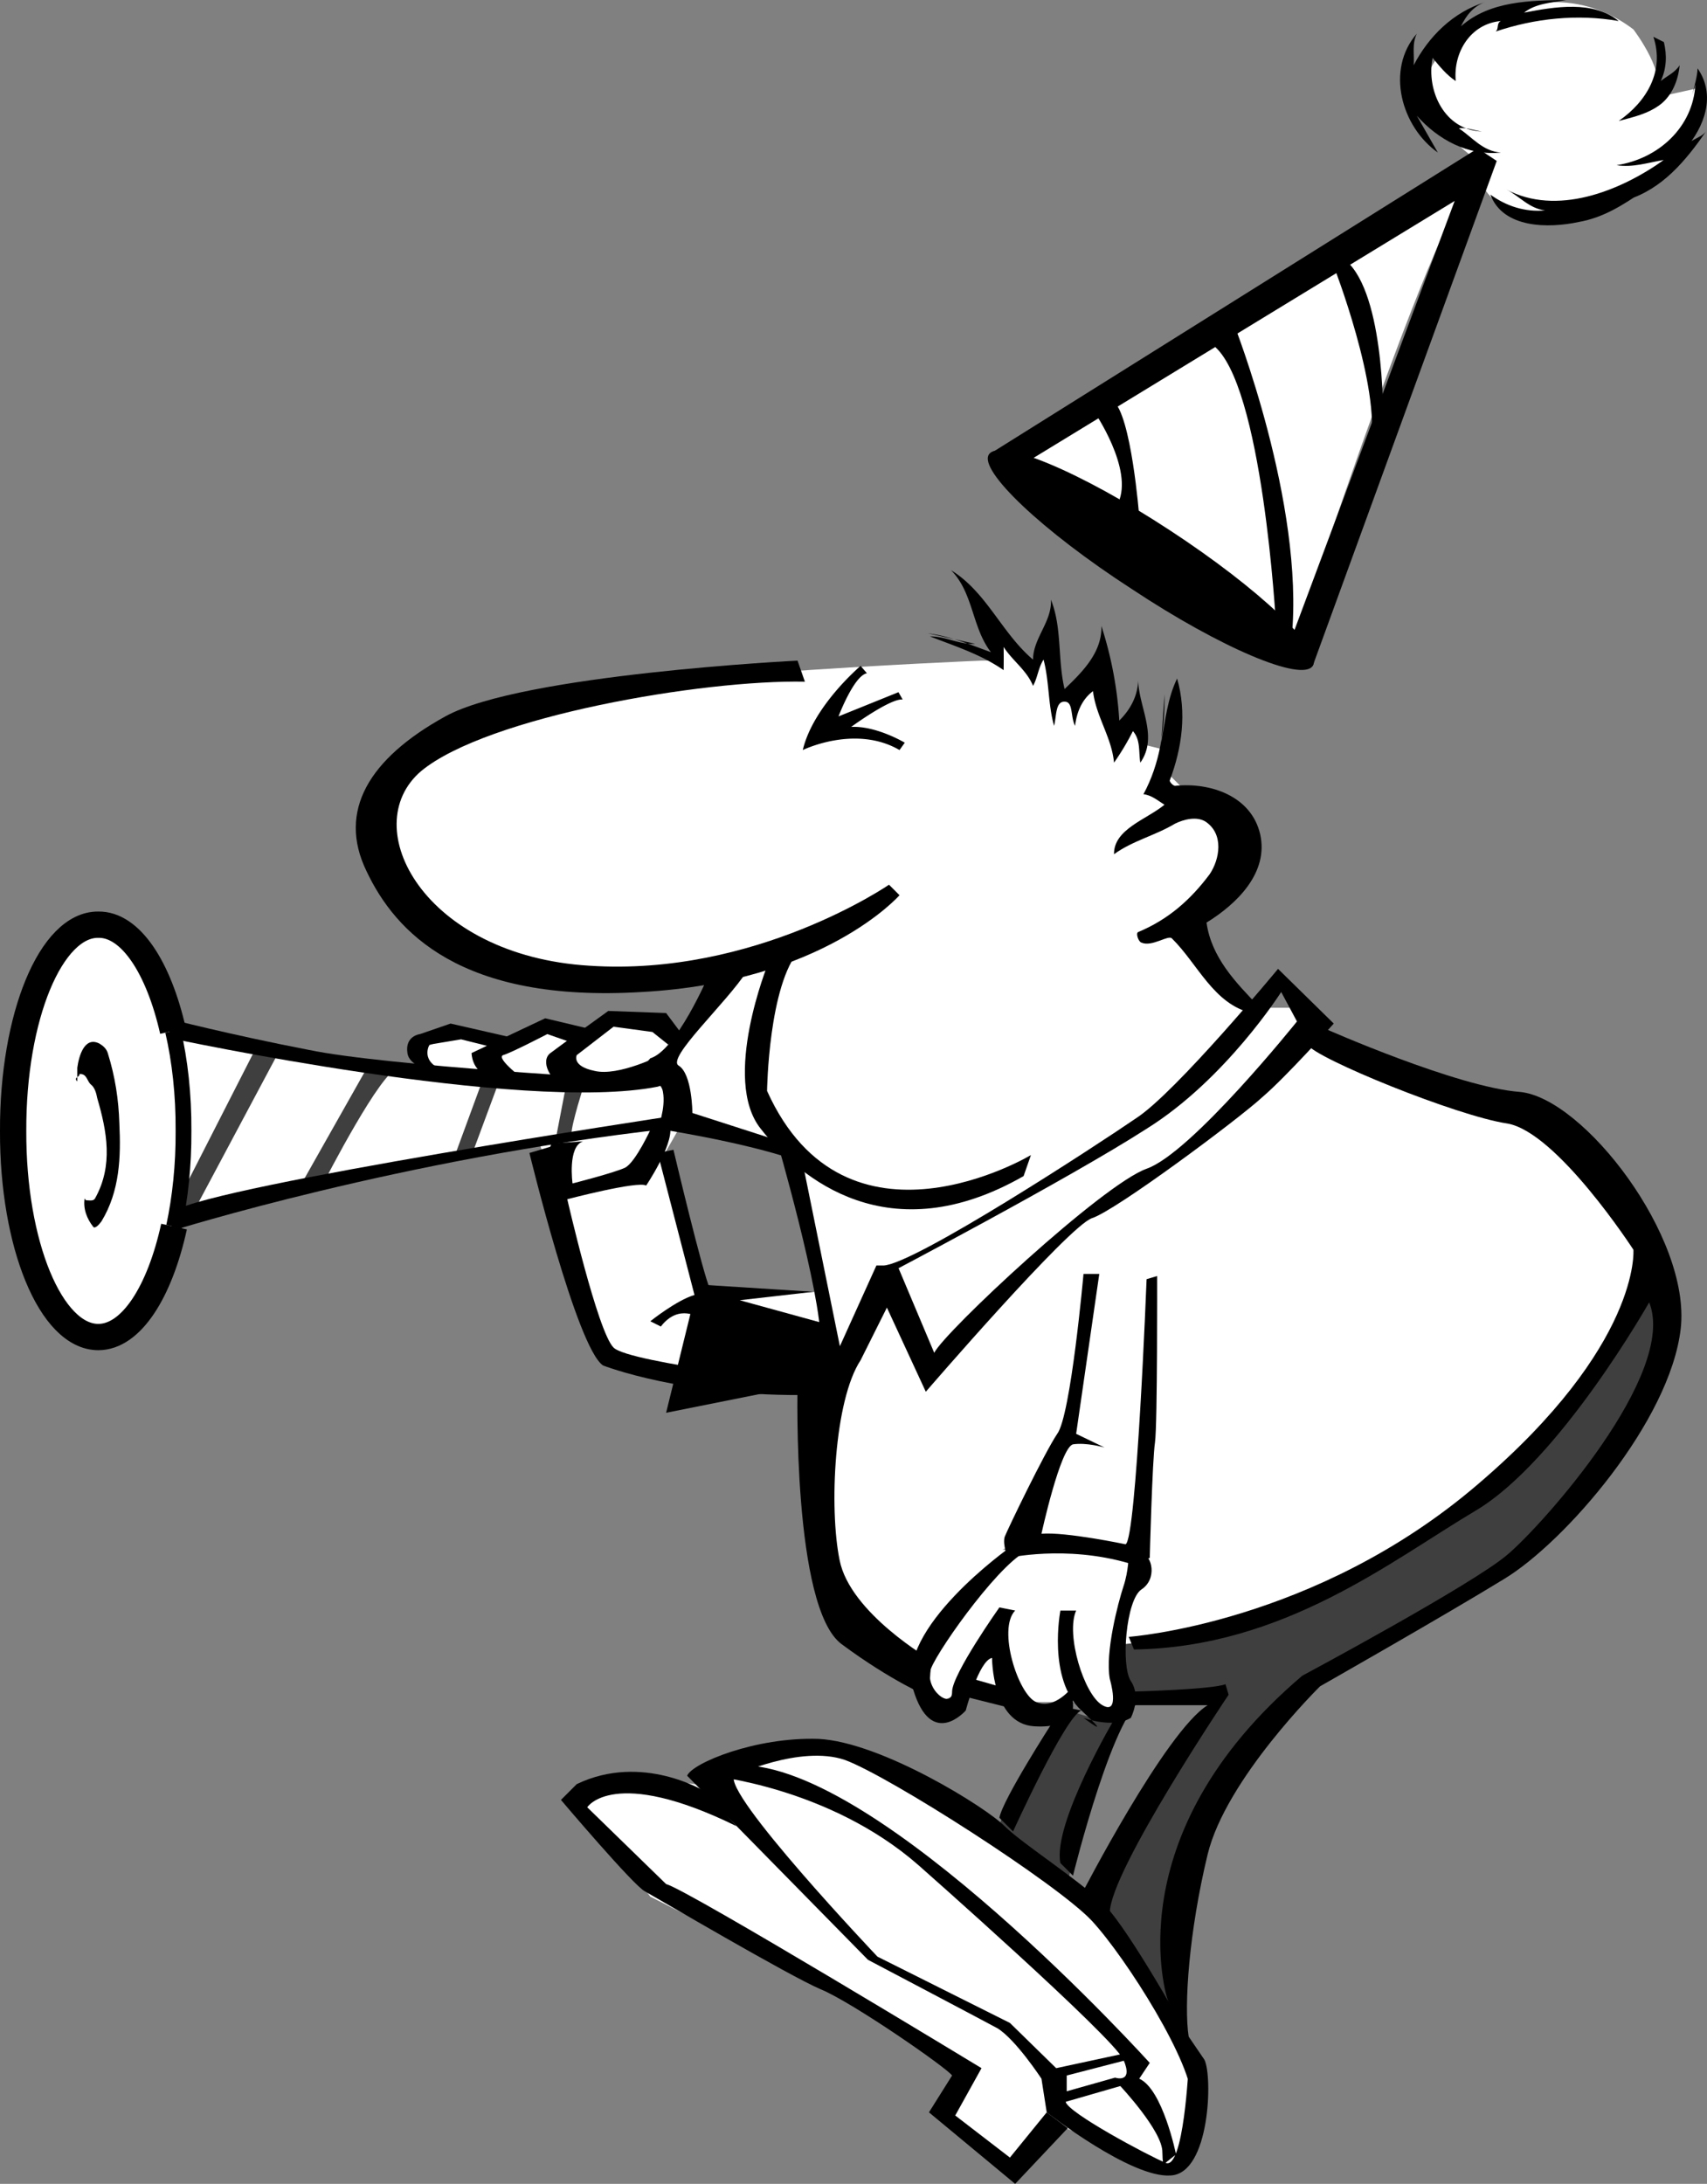
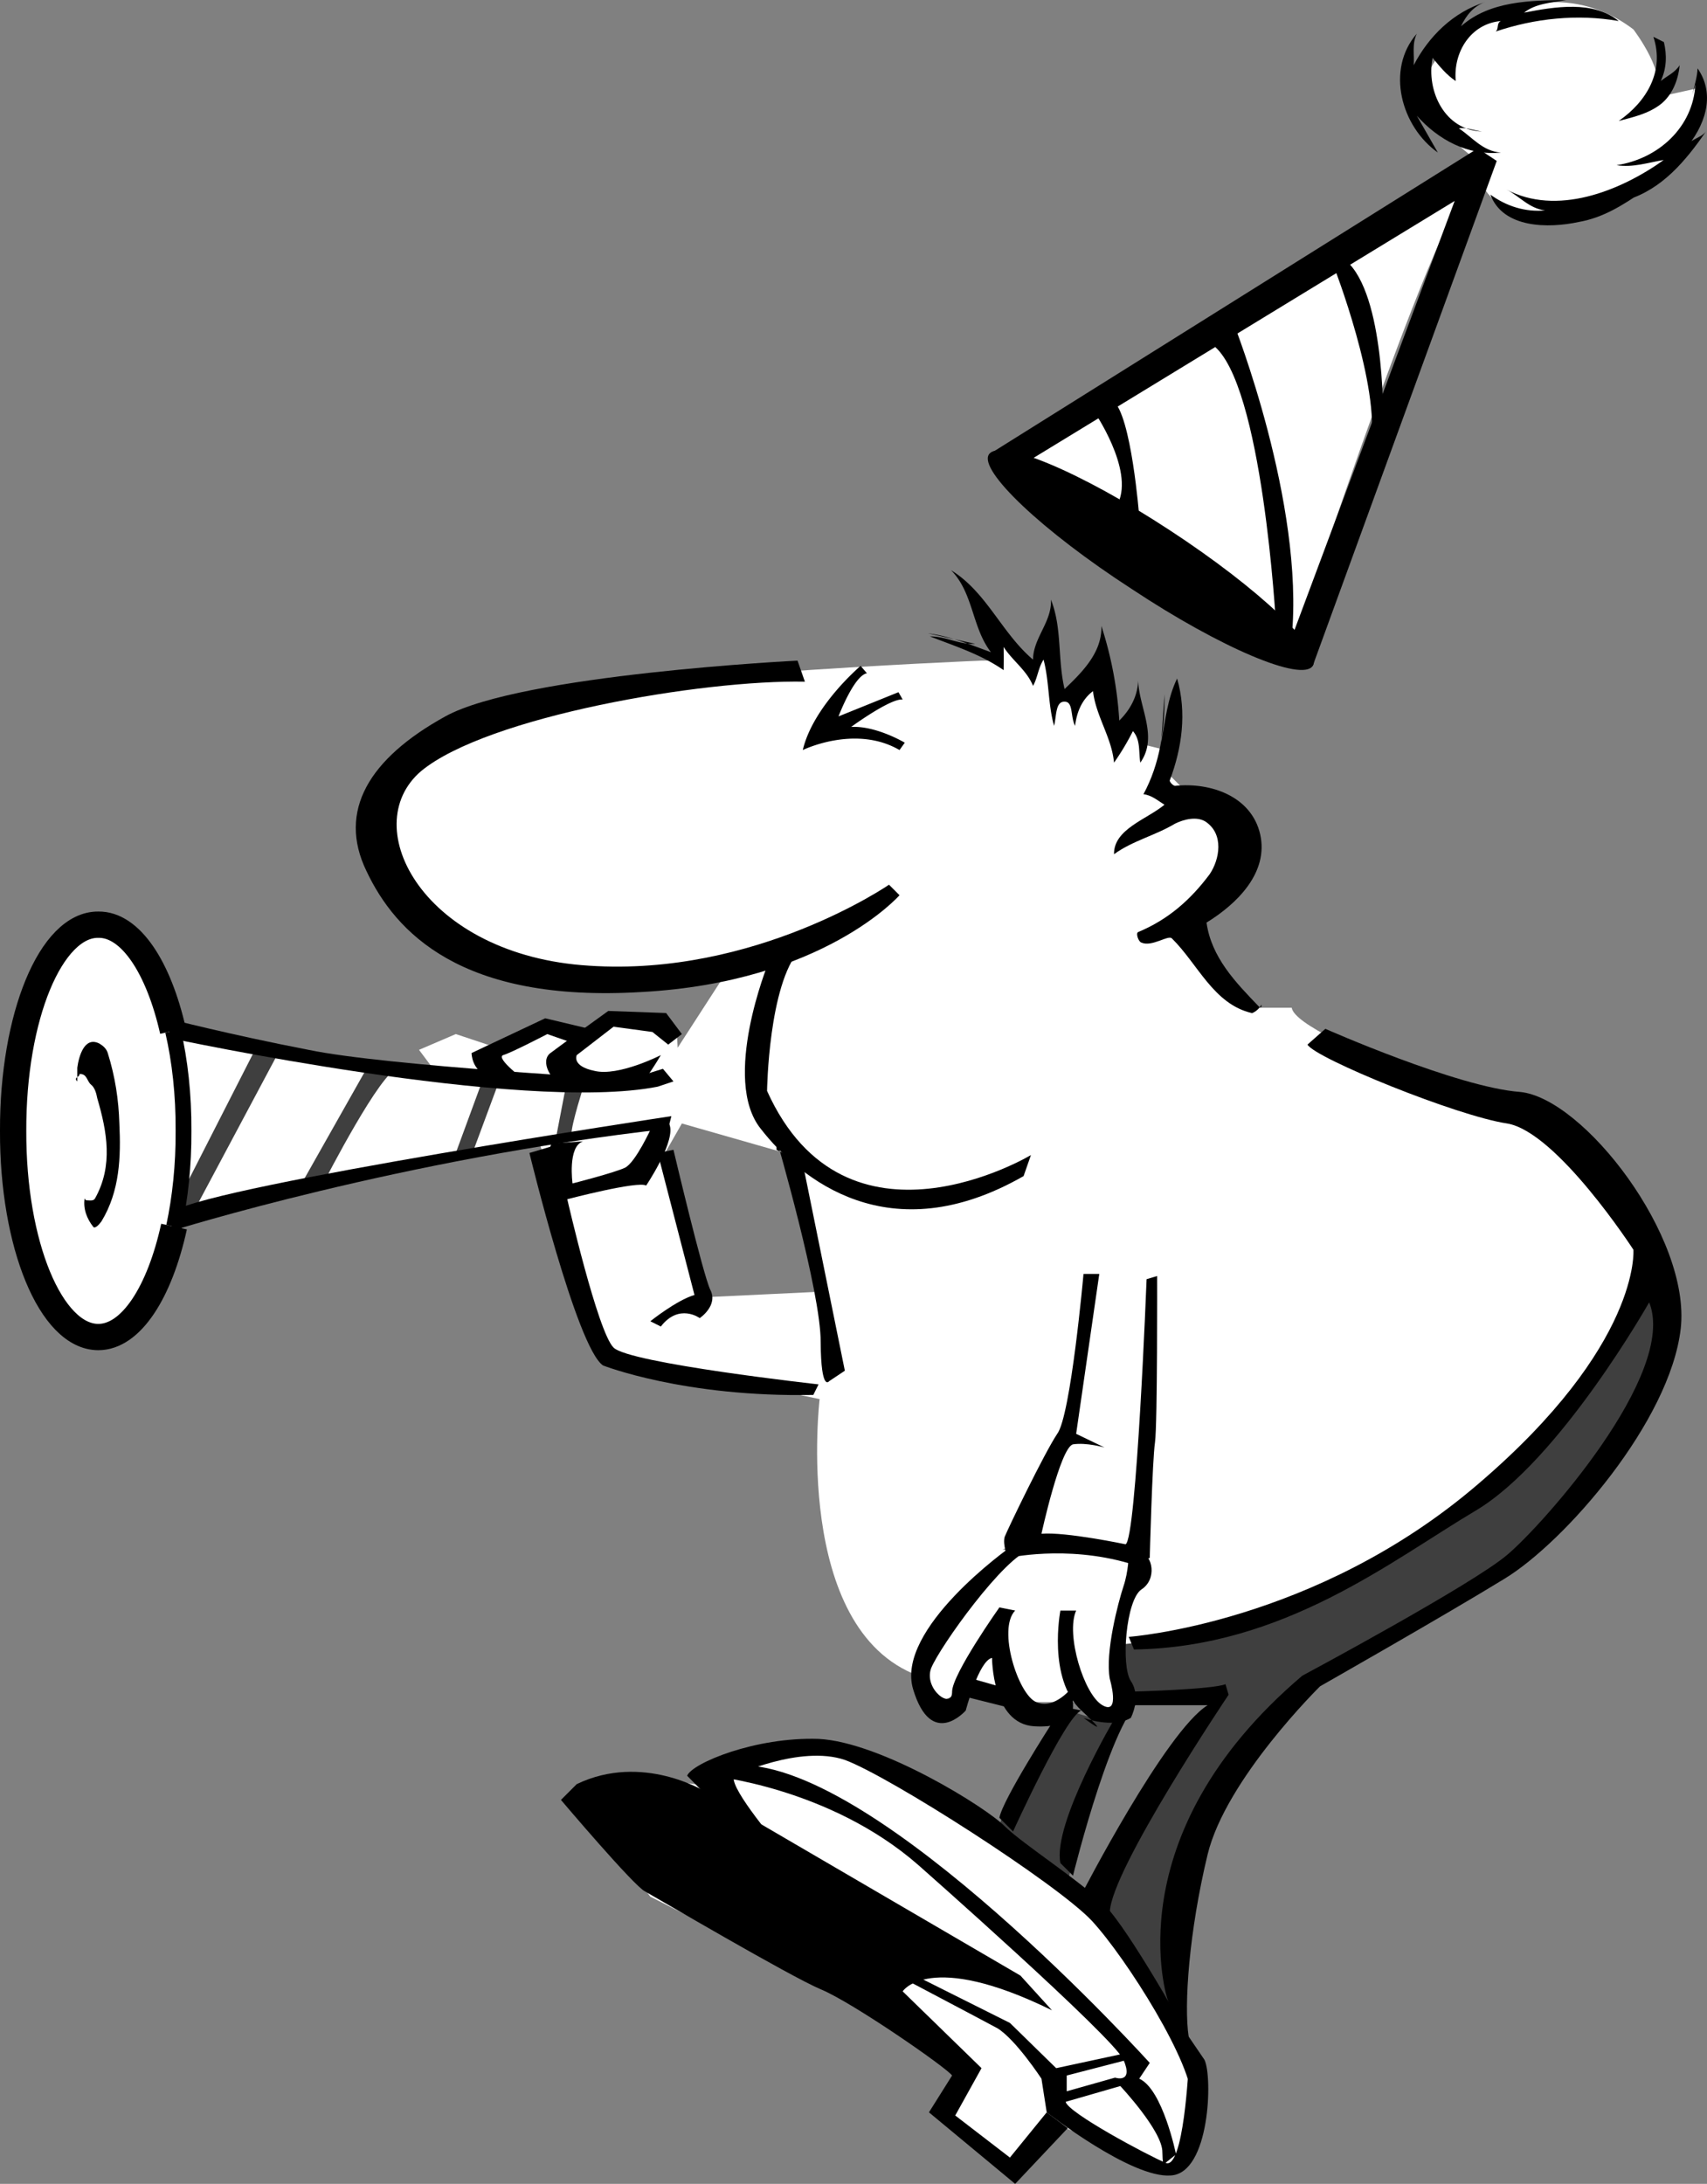
<svg xmlns="http://www.w3.org/2000/svg" width="162.35" height="207.602">
  <rect width="100%" height="100%" fill="#808080" stroke="none" />
  <path fill="#3f3f3f" d="M101.551 162.602s-6.46 9-6.5 11.199l6.5 5s4.04-15.2 5.8-17l-2.5 1.8-3.3-1" />
  <path fill="#fff" d="M93.352 62.8s-38.512 1.552-44.5 4.5c-6.012 3.052-15.012 6.052-12 14 2.988 8.052 10.488 13.552 32 11.5l-5.5 8.5 1.5 5.5 10.5 3 2.5 13-10.5.5-4.5-13 2-3.5-.5-9-6-.5-3 2-3.5-1.5-4 2-4.5-1.5-3.5 1.5 1.5 2-25-4s-2.012-9.948-7-9.5c-5.012.552-8.512 10.052-8 17.5.488 7.552.488 20.052 7.5 21 6.988 1.052 7.5-11 7.5-11s25.863-6.948 35-7l6.5 20 20.101 4.2s-2.613 21.852 9.399 26.3c0 0 .488 4.552 4.5 1l5.5 1.5h5l4 1 1.5-6s14.488-2.448 27.5-10.5c12.988-7.948 21.5-26.5 21.5-26.5l-9.5-13s-24.012-7.948-24.5-11h-4.5l-5-7.5s5.488-4.448 4.5-9c-1.012-4.448-6.5-2-6.5-2l2-1.5-2-2-.5-2.5-2-.5-.5-3.5-2 3.5-2-6.5-2 3-1.5-1.5-1-5-1.5 3.5-4.5-5 1 3.5h-1.5m11 119s-16.012-12.448-21-14.5c-5.012-1.948-11.012-1.448-16 2.5 0 0-11.012-1.948-12.5 1l7 9.5s26.988 13.552 29.5 17l-1.5 3.5 6.5 5.5 5-4 10 4s3.488-5.448 2-9.5l-9-15m-9-137.5 46-28.5s-10.012-5.948-3.5-11.5c6.488-5.448 12.988-4.948 17.5-1.5 0 0 3.488 4.552 2 6.5l4.5-1s-4.012 11.552-11 11.5c-7.012.052-1.5 0-1.5 0s-6.512 2.052-8.5-2.5c-2.012-4.448-18 44.5-18 44.5l-27.5-17.5" />
  <path fill="#3f3f3f" d="m24.352 99.602-7.5 14.699 1.5 1 8-15 8.5 1.3-6.5 11.5 2.5-.8s5.488-10.7 7-10.7l8 1.2-2.5 6.8 1.7-.3 2.3-6.2h6.5l-1 5.2s1.488.55 1.5-.5c-.012-.95 1.2-4.7 1.2-4.7s-29.712-2.25-31.2-3.5m82.5 56.699s17.488-1.448 29.5-10.5c11.988-8.948 21-24.5 21-24.5s4.988 15.552-15 28.5l-17 10s-16.012 11.552-13 32l-7.5-10s4.988-17.448 11.5-20.5h-9l-.5-5" />
  <path d="M75.852 62.8s-26.262 1.302-33.5 5.302c-7.262 4-10.262 9-7.5 14.699 2.738 5.8 8.988 12.55 26.2 11.5 17.288-.95 24.5-9.2 24.5-9.2l-1-1s-12.712 8.75-28.5 7.7c-15.712-.95-22.212-13.2-16-18.5 6.288-5.2 26.788-8.7 36.5-8.5l-.7-2" />
  <path d="M81.852 63.3s-4.512 3.802-5.5 8c0 0 4.988-2.448 9.2 0l.5-.698s-2.712-1.625-5.099-1.5c0 0 3.762-2.75 4.899-2.602l-.399-.7-5.703 2.302s1.465-3.875 2.703-4.102l-.601-.7m6.398-3.097c2.07.258 4 1.07 6 1.797-1.824-2.348-1.652-5.617-3.797-7.797 3.387 2.082 4.813 5.977 7.797 8.5.012-2.058 1.817-3.601 1.703-5.703 1.075 2.695.622 5.66 1.297 8.5 1.692-1.613 3.586-3.492 3.5-6a36.177 36.177 0 0 1 1.703 9c1.043-1.04 1.735-2.293 1.797-3.797.082 2.578 1.934 5.34.203 7.797-.171-1.04.04-2.156-.703-3a24.079 24.079 0 0 1-1.797 3c-.218-2.402-1.718-4.402-2-6.797-1.05.777-1.554 2.016-1.703 3.297-.46-.879-.152-2.309-1-2.297-.882-.035-.761 1.387-1 2.297-.582-2.074-.453-4.227-1-6.297-.511.8-.57 1.742-1 2.5-.593-1.488-1.968-2.402-2.797-3.703a67.41 67.41 0 0 1 0 2.203c-2.175-1.5-4.53-2.242-7-3.203 1.473-.02 2.79.793 4.297.703" />
  <path d="M110.75 66c.059 3.258-.433 6.625-2 9.5.75.078 1.332.578 2 1-1.691 1.398-4.843 2.324-4.797 4.703 1.77-1.285 3.887-1.762 5.797-2.902.856-.426 2.075-.715 2.903-.2 1.777 1.184 1.351 3.587.398 5-1.773 2.376-3.894 4.29-6.8 5.5-.259.106.03.922.3 1 1 .45 2.555-.753 2.902-.398 2.473 2.43 3.957 6.246 7.598 7.098.07.043.738-.332.902-.801.09.223-.062.348-.203.203-2.238-2.32-4.535-4.687-5-8 2.907-1.789 5.926-4.75 5.102-8.402-.836-3.617-4.711-4.953-8.102-4.598-.191-.023-.5-.355-.5-.5 1.176-3.125 1.633-6.457.703-9.703-.91 1.871-1.117 3.945-1.5 6M76.051 90.3l-3 1.302s-4.46 11-.7 15.699c3.74 4.8 12.24 11.8 25 4.5l.7-2s-17.586 10.55-25.098-6.098c0 0 .137-10.101 3.098-13.402" />
-   <path d="M67.352 92.8s-3.012 7.052-5.5 7.802l-1.5 1.699s2.488.05 2.7 1.5c.288 1.55-.5 3.5-.5 3.5s7.788 1.176 12.901 2.902c4.989 1.723.399.399.399.399l-1.3-2-8.7-2.801s-.012-3.7-1.3-4.5c-1.212-.7 4.538-5.95 6.5-9l-3.7.5" />
  <path d="M73.852 108.3s4.238 14.552 4.2 19.302c.038 4.75.8 3.699.8 3.699l1.5-1-4-19.7-2.5-1.3m-9-11.001-1.5-2-5.5-.198s-4.512 3.25-5.5 4c-1.012.75-.012 2.75 1.5 3.199 1.488.55 7.238-.2 7.7-1 .538-.7 1.3-2 1.3-2s-4.012 2.05-6.3 1.5c-2.212-.45-1.7-1.5-1.7-1.5l3.5-2.7 3.7.5 1.5 1.2 1.3-1" />
  <path d="m56.051 97.8-4.2-1-7 3.302s-.01 1.75 1.7 2.199c1.79.55 3.5.5 3.5.5s-2.96-2.2-2.2-2.5c.74-.2 4.2-2 4.2-2l2.3.8 1.7-1.3" />
-   <path d="M42.352 101.8s-1.762-.198-2.5-.5c-.367-.066-1.024-.554-1.102-1.198-.25-1.645 1.203-1.801 1.203-1.801l2.899-1 5.7 1.3-1.5 1-3.2-.8-3 .5s-1.012 1.676 1.5 2.5m35 20.999-11-.698-3 12.199 12.5-2.5s-.512 21.05 4.2 24.5c4.788 3.55 8.3 5 8.3 5l.2-3.5s-7.712-4.45-8.7-9.5c-1.012-4.95-.512-15.2 2-19l2.5-5 3.7 8s13.538-15.7 15.8-16.5c2.238-.7 13.988-9.45 16.2-11.5 2.288-1.95 6.8-7 6.8-7l-5.3-5.2s-9.712 11.75-13.5 14.2c-3.712 2.55-20.962 13.8-24 14v1s17.538-9.2 25-14c7.538-4.7 12.8-13 12.8-13l1.5 2.8s-10.012 12.5-14.3 14c-4.212 1.5-19.212 15.5-20.2 17.5l-3.5-8.3h-2l-4.3 9.5-.7-4-8-2.2 7-.8" />
  <path d="M59.852 102.602s-23.012-1.25-30.5-2.801c-7.512-1.45-13.5-3-13.5-3l.398 1.902s33.34 7.149 46.301 4.598l1.5-.5-1-1.2-3.2 1m4.001 3.501s-43.012 6.5-47.3 9l-.2 1.898s21.988-6.898 47.2-9.7l.3-1.198" />
  <path fill="none" stroke="#000" stroke-width="2.5" d="M16.453 98c-1.37-6.043-4.043-10.145-7.101-10.098-4.5-.047-8.14 8.739-8.102 19.598-.039 10.812 3.602 19.598 8.102 19.602 3.117-.004 5.832-4.262 7.2-10.5" />
  <path fill="none" stroke="#000" stroke-width="1.5" d="M16.551 116.602c.586-2.735.922-5.836.902-9.102.02-3.453-.343-6.68-1-9.5" />
  <path d="M7.352 101.5c.144-1.094.683-3.023 2.101-2.297.36.211.668.488.797.899.707 2.273 1.032 4.425 1.102 6.699.152 3.144.05 6.43-1.7 9.3-.19.262-.632.782-.8.5-.57-.722-.965-1.69-.8-2.699.022.11.097.207.198.2.285.004.657.097.801-.2 1.727-3.101 1.125-6.355.2-9.5-.098-.527-.255-1.03-.598-1.3-.395-.325-.375-1.067-1.102-1 .078.28-.605.312-.2.699m45.102 5.902s-1.988 4.774 1.5 5.297c0 0 6.762-1.773 7.5-1.297 0 0 2.512-3.726 2.297-5.5-.285-1.726-1.797 0-1.797 0s-1.488 3.274-2.5 3.797c-.988.477-5 1.5-5 1.5s-.488-3.523 1-4l-3 .203" />
  <path d="M50.352 109.602s4.488 18.5 7 20.199c0 0 7.738 3.05 20 2.8l.5-1s-18.012-2-19.5-3.5C56.84 126.602 53.953 114 53.953 114l-.902-5.2-2.7.802" />
  <path d="m62.551 109.602 1.5-.301s2.79 11.8 3.5 13.3c.79 1.5-1 2.7-1 2.7s-1.96-1.45-3.7.8l-1-.5s2.49-2 4.2-2.5l-3.5-13.5m40.5 11.501s-1.21 13.5-2.5 15.199c-1.21 1.8-4.71 9.05-5 9.8-.21.75.3 2 .3 2s5.49-1.25 11.5.5l2-.5s.24-9.25.5-11c.24-1.75.2-15.8.2-15.8l-1 .3s-.96 24.75-2 25.2c0 0-5.71-1.2-8-1 0 0 1.79-8.2 3-8.5 1.29-.2 3 .3 3 .3l-2.7-1.3 2.2-15.2h-1.5M107.653 56c8.46 5.605 16.168 8.855 17.199 7.3 1.004-1.55-5.063-7.316-13.602-12.898-8.449-5.539-16.16-8.789-17.199-7.199-.992 1.512 5.07 7.281 13.602 12.797" />
  <path d="m94.051 43.203 46.5-29.101 1.8 1.199-17.5 48-2-2.7 15.5-41.5-40.5 24.7-3.8-.598" />
  <path d="M104.051 39.102s3.79 5.5 2.3 8.699l2 1.3s-.76-9.75-2.5-11l-1.8 1m13.301-8.301s6.738 17.052 5.5 29.802l-1.5-1.301s-1.262-22.95-6-26.5l2-2m9.5-5.501s4.488 11.552 3.5 17l1.2-1.698s.288-11.75-3.2-15.5l-1.5.199M136.75 14.5c-3.476-2.457-4.98-7.883-2-11.297-.484.992-.215 2.024-.297 3 1.422-2.738 3.758-5.055 6.797-6-1.105.375-1.816 1.277-2.297 2.297 2.75-2.43 6.61-2.453 10-2.5-1.386.27-2.878.309-4 1.203 2.914-.562 6.555-1.187 9 .797-3.93-.687-7.992-.258-11.703 1 .325-.262.055-.812.5-1-2.886.246-4.55 2.98-4.297 5.703-.886-.578-1.546-1.414-2.203-2.203-.625 3.152 1.164 6.887 4.703 7-.738-.086-1.46-.418-2.203-.297 1.266.836 2.282 2.192 4 2.297-3.148.336-5.984-1.238-8-3.5m22.5-7.5c1.078 3.242-.62 6.148-3.297 8 1.403-.375 2.805-.676 4-1.598 1.086-.867 1.653-2.242 1.797-3.699-.457.711-1.207 1.016-1.797 1.5.555-1.191.598-2.45.297-3.703" />
  <path d="M161.25 8c-.218 4.105-3.535 7.102-7.5 7.703 1.535.246 2.942-.234 4.5-.5-4.238 3.016-10.234 5.348-15 2.797 1.23.617 2.188 1.832 3.703 2-1.87.184-3.695-.398-5.203-1.5 1.196 3.215 5.516 3.223 8.403 2.602 2.343-.414 4.195-1.606 6.097-2.899-.636.07-1.164.262-1.5.797 3.336-1.031 5.563-3.695 7.5-6.5-.558.723-1.73.727-2 1.703 1.848-2.121 2.992-5.137 1.203-7.703-.027.836-.312 1.645-.5 2.5m-34.902 88.8s12.54 5.552 18.5 6c6.04.552 16.29 13.802 15.3 22.5-1.01 8.802-11.01 20.302-16.8 23.802-5.71 3.5-17.5 10.199-17.5 10.199s-8.96 8.8-10.7 16c-1.76 7.3-2.26 14.3-1.8 17.3.54 3-.7 0-.7 0l-1.3-3.5s-5.21-15.5 12.8-30.8c0 0 16.24-8.7 19.5-11.5 3.24-2.7 16.24-17.2 13.5-24 0 0-8.51 15.05-16.5 19.8-8.01 4.75-18.26 13-32.5 13.2l-.5-1.2s17.74-1.25 33.2-14.5c15.54-13.25 14.8-22.3 14.8-22.3s-7.26-11.2-12-12c-4.76-.7-18.26-6.2-19-7.5l1.7-1.5m-30 49.301s-10.96 7.75-9.2 13.5c1.74 5.75 5 2 5 2s1.24-4.75 2.5-5c0 0-.01 6.25 4 6.5 3.99.25 3.7-2 3.7-2V160.3s-1.71 2.3-3.5 1.5c-1.71-.7-3.71-6.95-2-8.7l-1.5-.3s-4.46 6.3-4.5 8c.04 1.8-2.71-.2-2-2.2.79-2 7.04-10.75 9.5-11.3h-2.7" />
  <path d="M100.852 153.102s-1.262 6.5 2 9.5c3.238 3 .2.699.2.699s2.788 1.05 4.5 0c0 0 1.038-1.95 0-3.5-.962-1.45-.462-7.7 1-8.7 1.538-1 1.038-3.25 0-3.5l-1.2.2s-.012 1.55-.5 3c-.512 1.55-1.762 6.3-1.3 8.8 0 0 1.038 3.5-.7 2.5-1.762-1-3.512-6.75-2.5-9h-1.5m-8.301 6.501 3.5 1 1 2-5.2-1.301.7-1.7" />
  <path d="M107.852 160.8s7.488-.198 8.7-.698l.3 1s-11.262 16.75-11.3 20.699l-2.7-1.7s7.988-15.5 12-18h-7.3l.3-1.3m-7.801 2.999s-4.71 7.302-5 9l1.3 1.302s4.99-11 6.5-11.5l-1.5-.301-1.3 1.5" />
  <path d="M106.051 163.3s-5.96 10.052-5.2 13.802l1.2 1.199s4.04-16.45 7-17l-2.2.8-.8 1.2m7 30.301s-5.71-10.25-8-12.5c-2.21-2.25-7.71-5.75-9.5-7.5-1.71-1.75-11.71-8-17.7-8.301-6.01-.2-12.01 2.3-12.5 3.5l17.2 17.5s10.54 5.55 12.3 6.5c1.74 1.05 4.2 4.8 4.2 4.8l.5 3.2s8.04 6.3 11.8 6c3.74-.2 3.99-9.45 3.2-11l-1.5.5s-.46 10.05-2.2 9.3c-1.76-.75-9.26-4.75-9.5-5.8l5.2-1.5s4.04 4.3 4 6.3c.04 2 .3 1 .3 1l1-.8s-1.26-6.2-3.5-7.2l1-1.5s-25.76-28.5-39-28.3l-2.8 1s11.29 1.05 19.8 8.5c0 0 18.49 16.3 19.5 18.5.99 2.3-.8 1.699-.8 1.699l-4.598 1.3v-1.5l5.797-1.5-.297-.597-6.5 1.399-4.402-4.301L83.453 186s-14.863-15.648-13.601-17.2c0 0 6.238-2.948 10.5-1.5 4.238 1.552 20.238 11.802 23.5 15.302 3.238 3.5 9.738 13.75 9.5 17.199l1.2-4-1.5-2.2" />
-   <path d="M67.051 170.3s-5.96-3.698-12.2-.698l-1.5 1.5s6.99 8.25 8 8.699c.99.55 13.74 8.05 16.7 9.3 3.04 1.25 12.04 7.5 12.5 8.2l-2.2 3.5 8.2 6.8 5-5.3-2-1.5-3.5 4.3-5.2-4 2.5-4.5s-28.01-17-30-17.5l-7.5-7.3s2.49-3.95 14.2 1.8l-3-3.3" />
+   <path d="M67.051 170.3s-5.96-3.698-12.2-.698l-1.5 1.5s6.99 8.25 8 8.699c.99.55 13.74 8.05 16.7 9.3 3.04 1.25 12.04 7.5 12.5 8.2l-2.2 3.5 8.2 6.8 5-5.3-2-1.5-3.5 4.3-5.2-4 2.5-4.5l-7.5-7.3s2.49-3.95 14.2 1.8l-3-3.3" />
</svg>